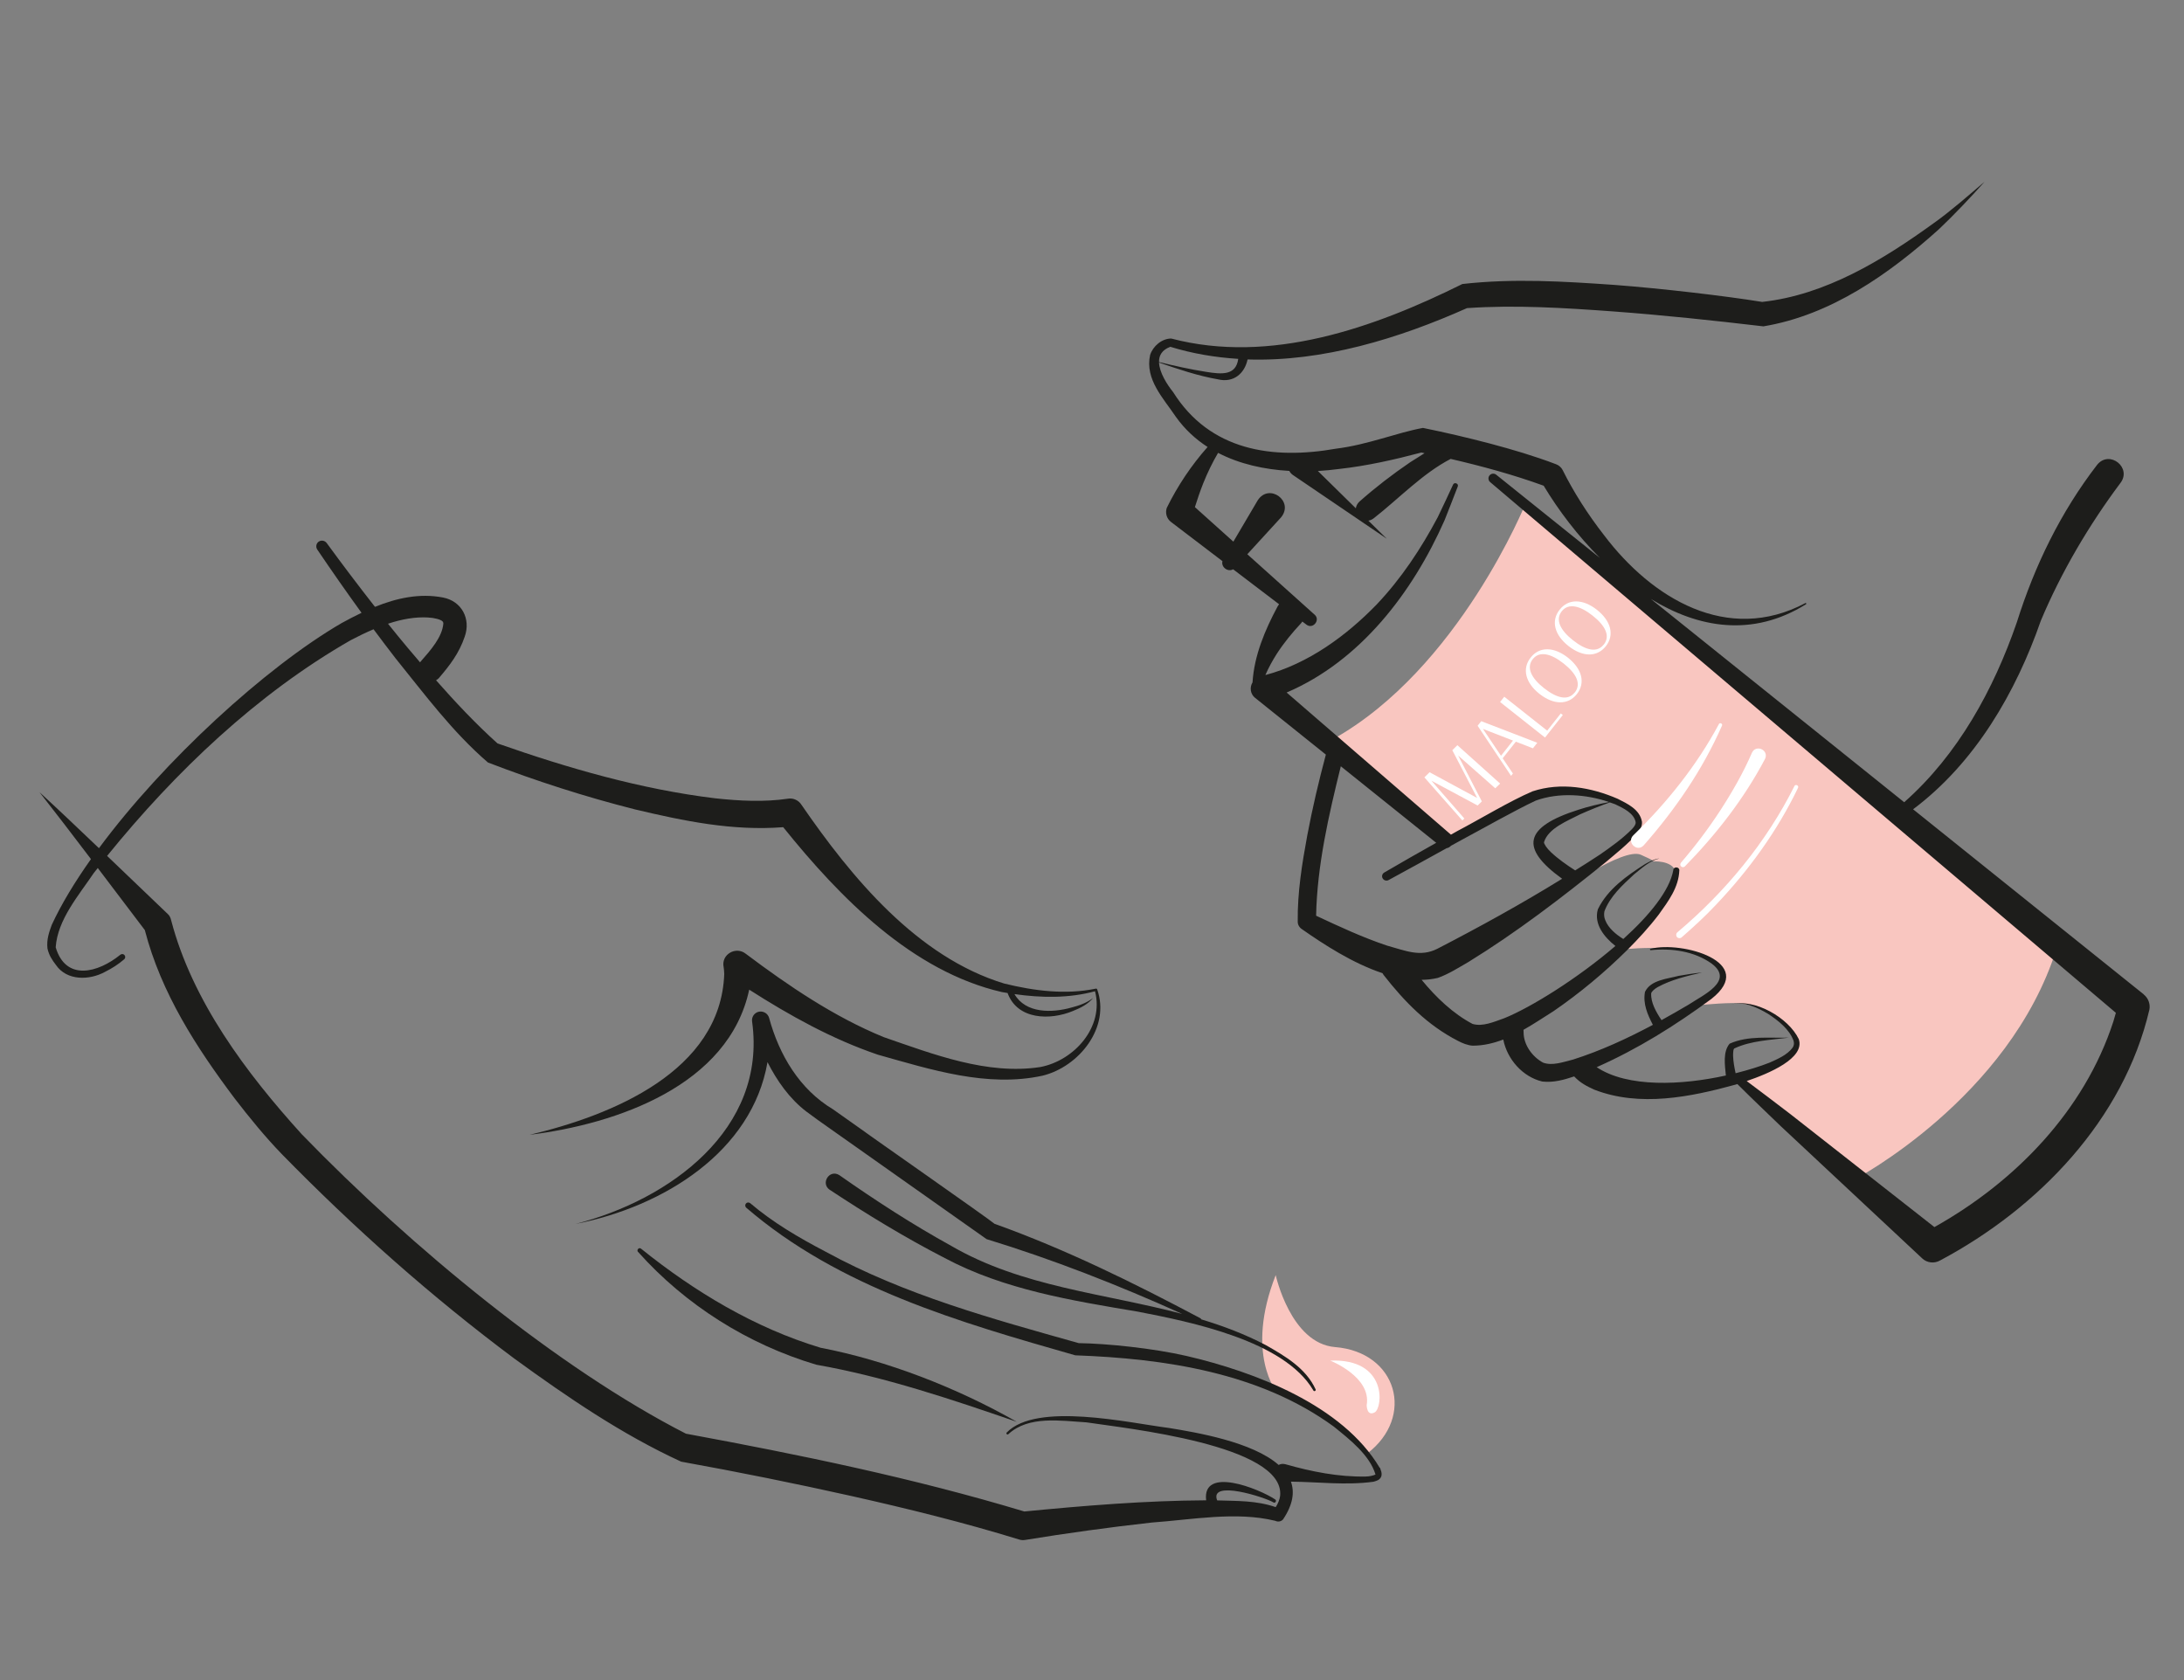
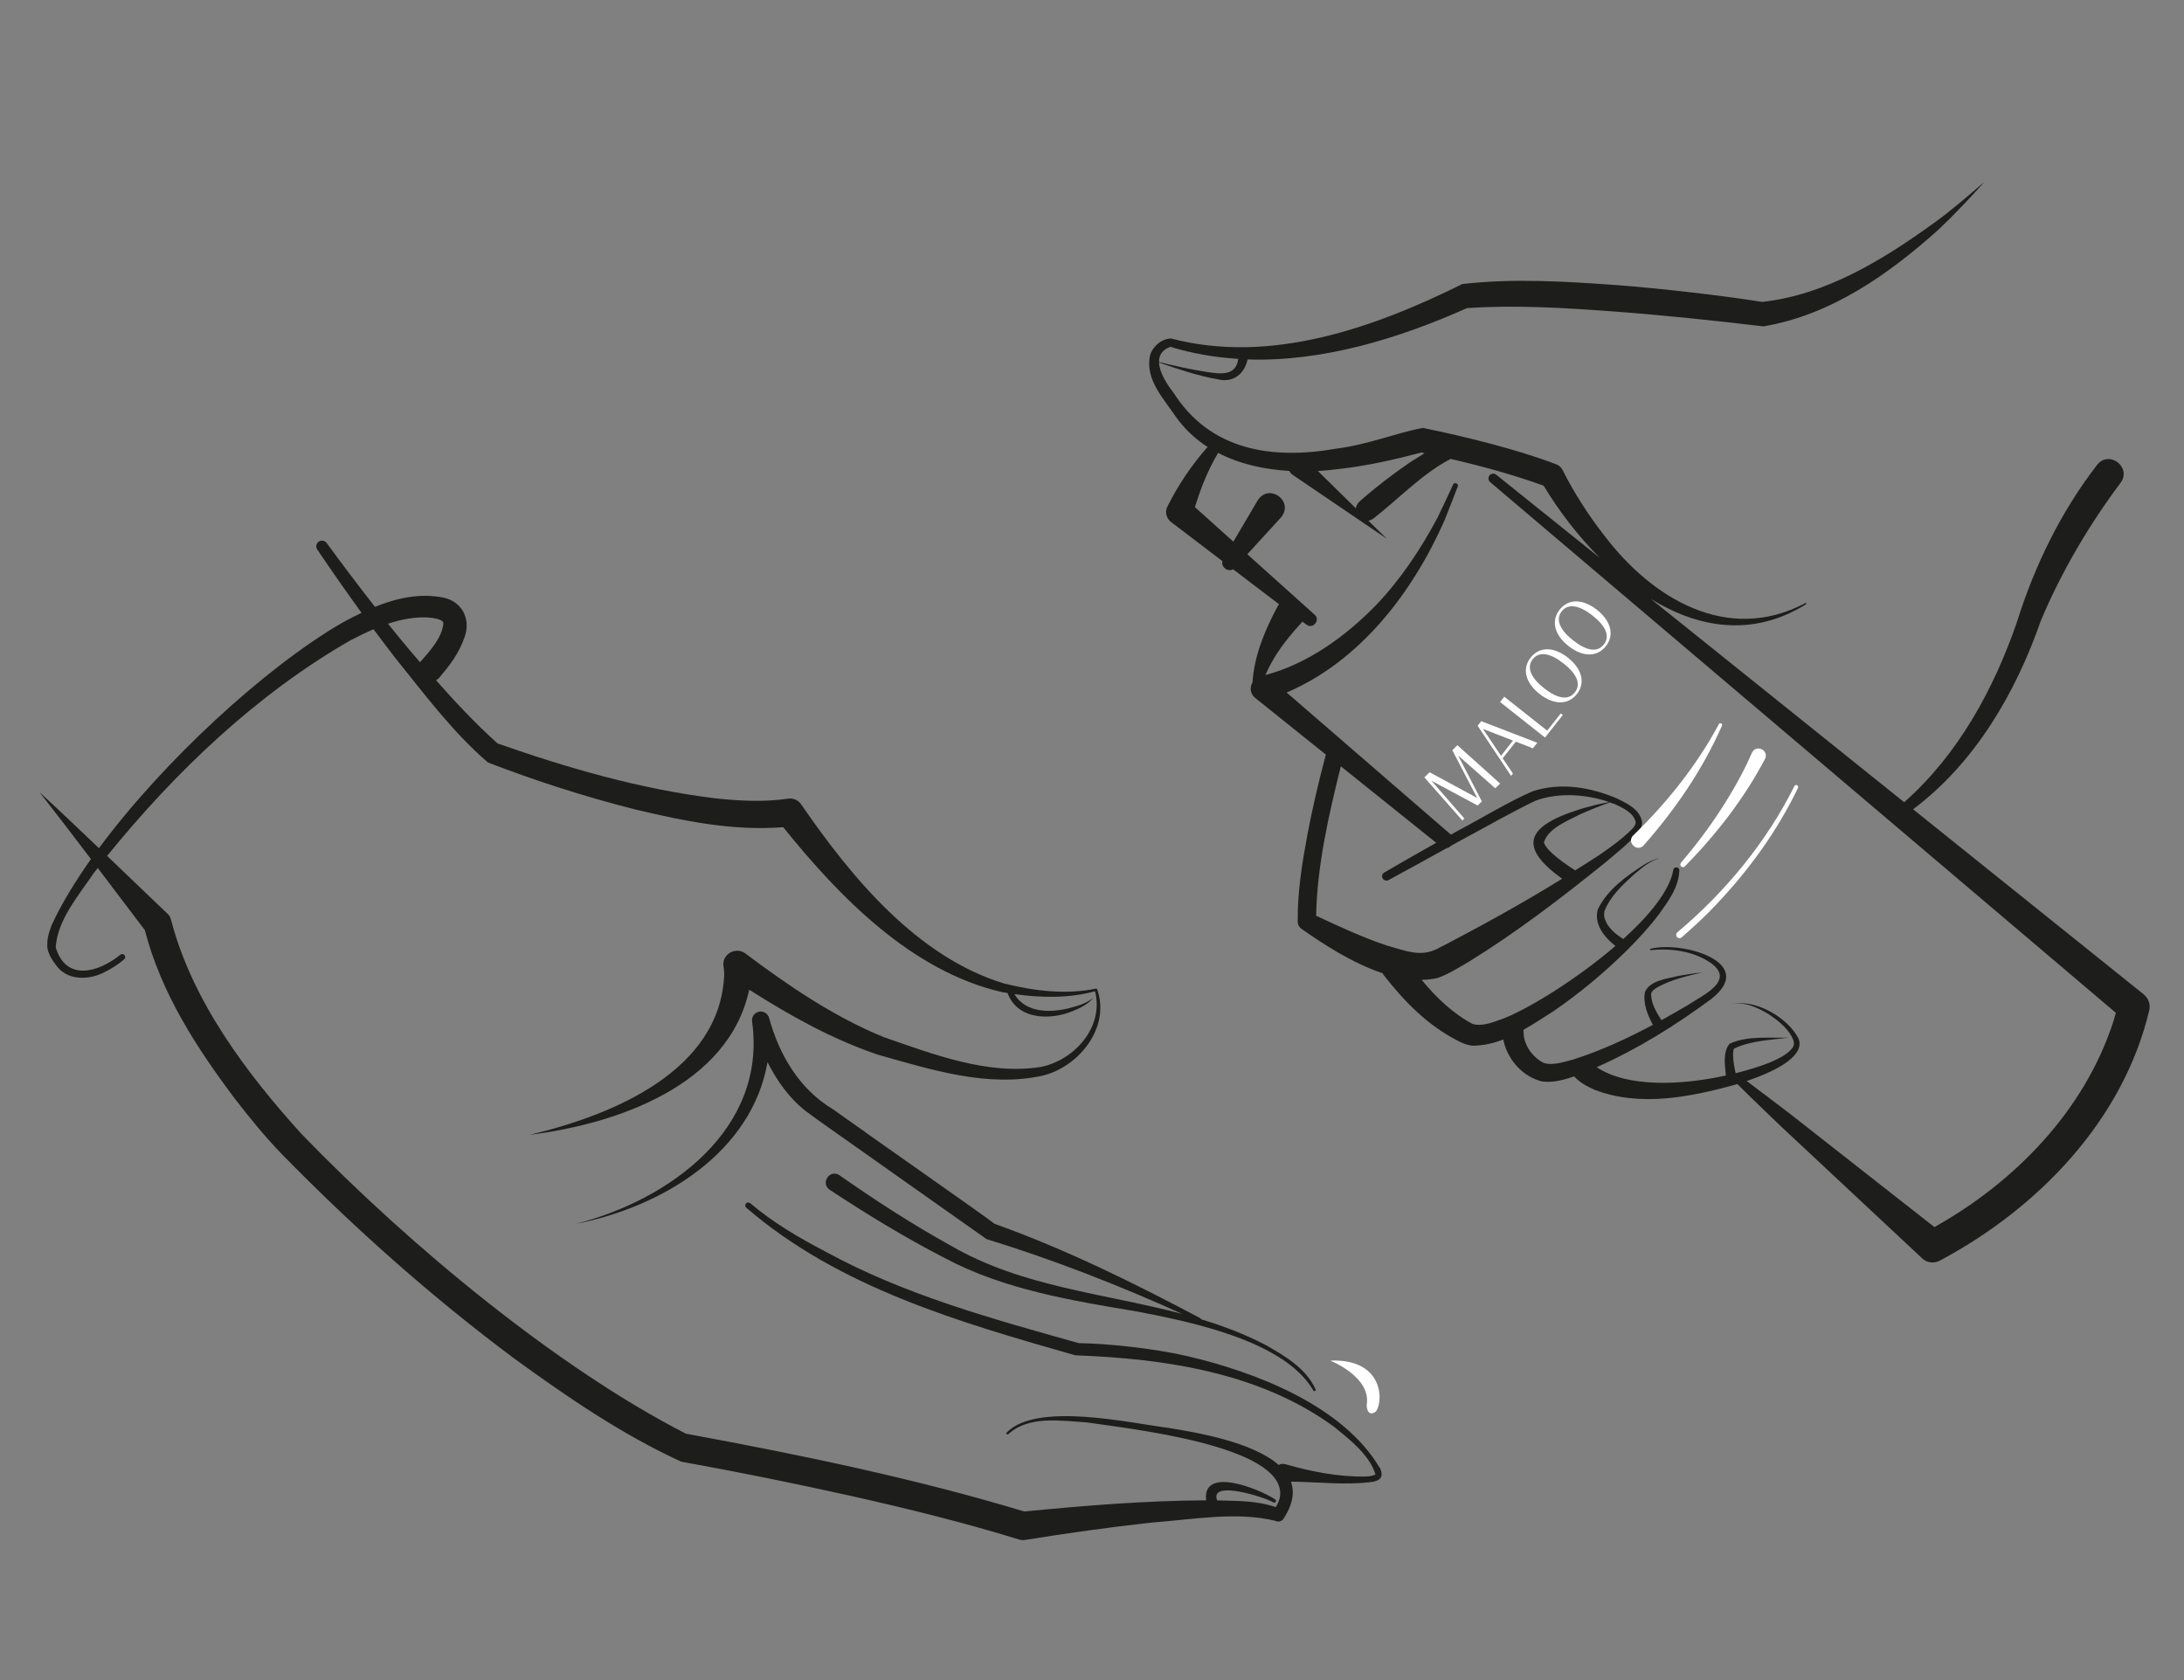
<svg xmlns="http://www.w3.org/2000/svg" id="Calque_1" data-name="Calque 1" version="1.1" viewBox="0 0 260 200">
  <rect x="0" y="0" width="260" height="200" fill="#808080" stroke="none" />
  <defs>
    <style>
      .cls-1 {
        fill: #f9c6c0;
      }

      .cls-1, .cls-2, .cls-3 {
        stroke-width: 0px;
      }

      .cls-2 {
        fill: #1d1d1b;
      }

      .cls-3 {
        fill: #fff;
      }
    </style>
  </defs>
  <g>
-     <path class="cls-1" d="M158.94,160.36c-5.3-.43-7.07-8.57-7.07-8.57-3.7,9.42.16,13.98.16,13.98,8.89,3,10.71,7.28,10.71,7.28,5.78-4.39,3.58-12.1-3.8-12.69Z" />
-     <path class="cls-1" d="M181.67,59.81s-7.96,19.82-23.04,28.22l14.11,11.89c3.45-1.96,9.54-5.31,11.64-5.7,2.98-.56,8.86.55,10.28,2.47,0,0,1.97,1.44-2.12,4.17s-7.05,5.46-7.05,5.46c0,0,7.74-5.49,9.84-4.57,1.33.59,1.54.75,1.52.79.51-.02,2.84.01,2.7,1.85-.15,2.06-6.76,8.68-6.76,8.68,0,0,6.37-.84,9.89.71,3.52,1.55,2.25,3.62,2.25,3.62l-2.5,2.24s4.01-.4,5.11-.15c1.11.25,2.92.3,5.65,3.17,2.73,2.88-2.83,4.46-2.83,4.46l-3.95,1.18,14.37,12.11s18.4-9.65,24.03-27.42l-63.14-53.19Z" />
-   </g>
+     </g>
  <path class="cls-2" d="M255.23,118.39l-27.48-22.05c7.37-5.53,12.22-13.87,15.21-22.46,2.42-5.77,5.74-11.39,9.44-16.34,1.47-1.85-1.27-4.03-2.74-2.21-4.37,5.68-7.43,11.99-9.56,18.75-2.76,8-7,15.76-13.41,21.42l-30.16-24.2c5.63,3.46,12.1,4.6,18.47.63.09-.04,0-.19-.07-.14-9.27,4.92-18.28-.55-23.98-8.09-1.89-2.42-3.6-5.09-4.93-7.76-.16-.3-.42-.54-.76-.67-2.6-.99-5.22-1.76-7.85-2.46-2.66-.7-5.3-1.32-8.01-1.87-3.09.56-6.54,2-10.34,2.47-7.59,1.34-15.02.24-19.4-6.73-.74-.92-1.63-2.33-1.68-3.52,2.3.79,4.62,1.58,7.03,2,1.84.44,3.16-.7,3.51-2.37,8.94.29,18-2.49,26.12-6.11,5.72-.4,11.61-.03,17.36.39,5.98.44,11.98,1.08,17.93,1.78,8.04-1.34,14.97-6.23,20.89-11.56,1.71-1.61,3.85-3.86,5.44-5.66-1.79,1.53-4.13,3.58-6.05,4.93-6.06,4.39-12.89,8.56-20.43,9.38-4.44-.72-12-1.6-17.54-2.02-6.05-.42-12.06-.8-18.15-.11-10.51,5.22-22.85,9.59-34.66,6.49-1.11,0-2.17.9-2.51,1.95-.65,2.91,1.6,5.18,3.07,7.38,1.05,1.47,2.33,2.65,3.77,3.58-1.94,2.19-3.56,4.61-4.86,7.25-.2.6-.02,1.28.51,1.68l6.12,4.66c-.19.71.64,1.33,1.27.97l5.47,4.16c-.06.08-.12.16-.17.25-1.51,2.82-2.79,5.84-2.99,9.05-.37.61-.26,1.4.31,1.85l8.42,6.75c-.85,3.18-1.6,6.37-2.21,9.6-.63,3.41-1.18,6.79-1.14,10.3,0,.34.19.68.5.88,2.57,1.8,6.04,4.06,9.59,5.24.04.07.08.14.13.21,2.49,3.18,5.2,5.97,8.84,7.84.5.27,1.21.56,1.78.58,1.27,0,2.47-.29,3.63-.73.47,2.37,2.32,4.45,4.65,5,1.35.15,2.59-.21,3.79-.61.72.77,1.5,1.17,2.4,1.58,5.41,2.1,11.45.87,16.8-.6.07-.02.15-.05.23-.07,1.69,1.69,3.42,3.33,5.14,4.99,3.61,3.37,13.14,12.28,16.87,15.77.56.53,1.44.64,2.14.23,11.66-6.21,21.82-16.71,24.9-29.85.12-.65-.11-1.35-.67-1.8ZM139.31,41.28c2.66.82,5.37,1.27,8.1,1.44-.27,2-1.96,1.85-3.86,1.54-1.86-.29-3.72-.71-5.57-1.16-.02-.77.34-1.44,1.33-1.81ZM159.4,55.83c3.34-.37,6.6-1.11,9.81-1.96.13.03.25.06.38.08-.58.35-1.13.73-1.7,1.07-2.13,1.45-4.13,2.99-6.04,4.68-.27.25-.4.53-.44.81l-4.52-4.44c.85-.05,1.69-.13,2.51-.24ZM170.98,100.33c-2.07,1.16-4.14,2.34-6.19,3.54-.24.14-.33.45-.19.69.14.25.45.34.7.21,2.31-1.25,4.62-2.53,6.92-3.8.2-.03.38-.14.52-.29.44-.25.89-.49,1.33-.73,2.47-1.32,6.29-3.49,8.77-4.65,2.73-.98,5.94-.77,8.72.18-1.23.24-2.45.52-3.64.91-6.57,2.08-6.97,4.6-1.95,8.22-4.84,2.99-9.84,5.74-14.85,8.33-2.05,1.04-3.79.23-6.02-.38-2.82-.94-5.64-2.25-8.42-3.55.12-5.99,1.5-11.97,2.94-17.79l11.36,9.11ZM187.53,103.62c-1.03-.66-2.07-1.39-2.91-2.19-.44-.4-.84-.99-.81-1.17.5-1.67,2.8-2.54,4.32-3.33,1.15-.51,2.33-.99,3.52-1.41.21.07.43.14.63.22.96.46,2.24,1.05,2.44,2.13.03.28-.17.53-.43.82-1.11,1.13-2.49,2.12-3.85,3.06-.96.64-1.94,1.25-2.91,1.86ZM230.28,146.07c-4.51-3.54-13.57-10.65-17.11-13.42-1.74-1.32-3.47-2.66-5.23-3.96,2.63-.89,6.98-2.72,6.2-4.99-1.21-2.54-5.26-4.88-8.04-4.14,1.54-.37,3.09.36,4.38,1.13,1.21.79,2.56,1.85,3.04,3.21.09.33.05.58-.13.84-.65.85-1.74,1.32-2.73,1.76-1.14.45-2.53.88-4.04,1.26-.15-.69-.28-1.4-.3-2.08,0-.4.02-.87.19-.89,1.95-.91,4.31-.99,6.47-1.27-2.34.08-4.85-.27-7.07.72-.82.96-.57,2.54-.45,3.79-5.26,1.16-11.69,1.47-15.38-.99,4.88-2.16,9.36-4.96,13.65-8.12,5.59-4.39-3.55-6.94-7.24-5.97-.1.01-.08.18.03.16,2.49-.26,5.2.13,7.25,1.6,2.76,2.07-1.08,3.77-2.72,4.87-1.06.63-2.15,1.25-3.25,1.86-.63-.94-1.29-2.09-1.23-3.18.03-.21.39-.54.77-.75,1.6-.88,3.49-1.33,5.29-1.74-.94.09-1.87.23-2.8.4-1.33.36-3.33.48-4,1.91-.26,1.42.31,2.7.94,3.92-3.07,1.64-6.25,3.1-9.49,4.13-1.17.29-2.48.78-3.58.37-1.31-.71-2.32-2.14-2.32-3.61,0-.11,0-.2-.01-.3,1.24-.7,2.43-1.5,3.59-2.23,3.14-2.16,6.05-4.59,8.74-7.25,1.34-1.34,2.62-2.73,3.78-4.25,1.12-1.58,2.36-3.19,2.44-5.25.01-.46-.72-.47-.72-.02-.44,2.44-2.85,5.39-5.95,8.19-.88-.54-1.78-1.3-2.14-2.22-.15-.34-.18-.71-.11-1.07.66-1.77,2.15-3.13,3.53-4.4.92-.75,1.85-1.61,3.02-1.9-.61.07-1.16.37-1.69.66-2.18,1.39-4.48,3-5.64,5.4-.5,1.76.76,3.31,2.09,4.36-4.5,3.87-10.08,7.33-13.23,8.6-1.22.43-2.57,1.04-3.78.68-2.32-1.23-4.33-3.14-6.06-5.25.66,0,1.31-.08,1.94-.23,1.29-.46,2.48-1.23,3.63-1.89,5.76-3.55,11.08-7.63,16.33-11.87,1.29-1.1,2.61-2.11,3.76-3.44.26-.32.63-.8.57-1.39-.25-1.47-1.74-2.15-2.89-2.73-3.16-1.37-6.76-2-10.13-.89-2.7,1.15-6.32,3.35-8.94,4.72-.26.14-.52.29-.78.44,0,0,0,0,0,0l-19.56-16.92c8.78-3.75,15-11.92,18.79-20.48.55-1.34,1.05-2.7,1.58-4.04.15-.35-.4-.57-.55-.24-.61,1.3-1.2,2.61-1.83,3.89-1.99,3.75-4.35,7.31-7.28,10.4-3.64,3.75-8.18,7.05-13.24,8.39.38-.88.86-1.74,1.36-2.53.85-1.31,1.85-2.53,2.91-3.66.05-.06.09-.12.13-.18l.49.37c.77.59,1.69-.55.98-1.18l-8.02-7.2c1.62-1.76,4-4.37,4-4.37,1.63-1.93-1.4-4.16-2.76-2.05l-2.9,4.92-4.58-4.11c.3-.96.63-1.92.99-2.83.5-1.25,1.09-2.47,1.77-3.63,2.57,1.34,5.52,1.98,8.48,2.15.09.17.22.34.42.48l11.18,7.59-2.19-2.15c.21-.03.43-.12.65-.29,2.98-2.33,5.82-5.34,9.15-7.06,3.75.87,7.5,1.89,11.07,3.19,1.77,2.94,4.05,5.95,6.7,8.6l-12.35-9.91c-.24-.19-.59-.16-.79.08-.2.24-.17.6.07.8l74.49,63.18c-.09.35-.2.7-.3,1.04-3.45,10.61-11.68,19.08-21.31,24.47Z" />
  <g>
-     <path class="cls-2" d="M75.96,149.03c5.64,6.32,13.08,11.01,21.22,13.43,8.12,1.43,16.06,4.11,23.87,6.8-7.17-4.09-15.54-7.32-23.36-8.82-7.82-2.35-15.02-6.68-21.37-11.79-.25-.21-.57.15-.37.38Z" />
+     <path class="cls-2" d="M75.96,149.03Z" />
    <path class="cls-2" d="M164.25,174.73c-4.44-7.47-14.87-11.42-22.98-13.31-4-.92-9.45-1.48-12.85-1.53-10.31-2.9-20.72-5.73-30.16-10.9-3.16-1.65-6.25-3.46-8.95-5.76-.15-.12-.37-.11-.5.03-.13.15-.12.37.02.5,11.06,9.53,25.42,13.65,39.18,17.58,10.66.39,21.95,2.05,30.77,8.48,1.88,1.52,4.28,3.39,4.97,5.71-.19.11-.8.25-1.18.24-3.2.06-6.45-.58-9.53-1.46-.33-.09-.6-.04-.82.08-3.11-2.75-9.81-3.87-13.05-4.4-4.8-.61-15.77-3.13-19.33.55-.11.13.09.31.21.18,2.42-2.23,6.24-1.58,9.28-1.4,4.67.71,23.6,2.68,23.07,8.72-.05.46-.26.96-.53,1.37-2.35-.8-4.58-.72-6.97-.8-.98-2.52,5.75-.35,6.7.24.22.14.43-.21.21-.35-1.95-1.3-8.72-3.99-8.22.1-7.25.04-14.44.63-21.65,1.33-13.25-3.99-26.7-6.75-40.28-9.26-15.13-7.74-32.69-22.17-45.73-35.64-6.62-7.3-13.03-15.85-15.55-25.46-.06-.27-.17-.55-.38-.74-2.1-2-4.67-4.46-7.25-6.94,8.13-10.03,17.84-19.29,29-25.68.89-.47,1.8-.91,2.72-1.3.86,1.16,1.74,2.32,2.63,3.47,3.48,4.3,6.76,8.75,10.99,12.39,5.75,2.21,11.56,4.08,17.53,5.59,5.79,1.37,11.58,2.58,17.62,2.11,6.73,8.37,15.34,17.17,26.04,19.63.22.04.44.07.67.11,1.17,3.21,5.09,3.27,7.78,2.14.9-.35,1.79-.81,2.41-1.55-.76.58-1.65.9-2.55,1.13-2.35.67-5.48.73-6.82-1.59,3.2.45,6.47.51,9.59-.34,1.1,4.25-2.46,8.24-6.5,9.02-6.32.98-12.75-1.52-18.66-3.56-5.89-2.41-11.3-6.08-16.4-9.91-1.18-.96-2.98.06-2.65,1.59.03.15.06.52.07.81-.43,11.6-13.41,16.83-23.16,19.14,10.42-1.3,23.69-5.89,26.13-17.28,4.83,3.08,9.84,5.88,15.31,7.74,6.31,1.77,13.02,3.94,19.62,2.5,4.35-1.07,8.09-5.75,6.5-10.27-.02-.07-.1-.11-.17-.09-3.6.75-7.38.26-10.91-.61-10.38-3.16-18.19-12.65-24.13-21.28-.33-.53-.98-.84-1.63-.72-2.76.41-5.72.27-8.65-.05-8.82-1.07-17.53-3.59-25.9-6.53-2.56-2.3-4.99-4.88-7.32-7.52.11-.07.23-.14.32-.24,1.32-1.54,2.41-2.95,3.09-4.94.76-2.12-.35-4.24-2.58-4.67-2.79-.54-5.53.07-8.1,1.11-1.96-2.5-3.88-5.04-5.75-7.6-.22-.29-.63-.37-.94-.17-.31.21-.39.64-.18.95,1.72,2.54,3.47,5.05,5.27,7.53-.82.39-1.62.81-2.4,1.24-9.03,5.26-21.14,16.35-28.86,26.78-2.53-2.42-5.03-4.79-7.08-6.67,1.77,2.25,3.95,5.1,6.13,7.97-1.92,2.71-3.53,5.36-4.67,7.83-.31.85-.63,1.74-.51,2.81.19.83.54,1.34,1,1.95,1.31,1.93,4.02,1.84,5.86.83.82-.41,1.57-.89,2.27-1.49.15-.12.17-.34.05-.49-.12-.16-.35-.18-.5-.06-2.67,2.17-6.5,3.18-7.7-.88.22-3.29,2.74-6.18,4.54-8.85.15-.2.31-.39.47-.59,2,2.64,3.97,5.24,5.6,7.39,1.95,7.51,6.14,13.98,10.71,20.06,1.74,2.26,3.61,4.55,5.59,6.6,8.62,8.81,17.84,17.01,27.73,24.38,6.25,4.54,12.73,8.98,19.82,12.24,6.77,1.22,13.55,2.59,20.27,4.09,6.72,1.51,13.41,3.16,19.94,5.17.23.08.48.1.73.06,4.99-.81,10.03-1.51,15.06-2.07,4.79-.34,10.06-1.35,14.72-.21.31.15.68.11.93-.16,1.19-1.77,1.39-3.25.94-4.5,3.3.03,6.55.46,9.83.01.37-.12.72-.16.93-.63.11-.45-.05-.68-.16-1.04ZM51.02,73.52c.74.03,1.46.24,1.65.44.09.09.09.11.11.27-.14,1.62-1.52,3.18-2.7,4.52-.03.03-.04.07-.07.1-.48-.56-.96-1.12-1.43-1.68-.81-.96-1.6-1.94-2.39-2.92,1.6-.53,3.22-.84,4.82-.74Z" />
    <path class="cls-2" d="M118.43,145.71c-.43-.42-15.68-11.08-15.37-10.9,0,0-3.9-2.76-3.9-2.76-3.96-2.36-6.39-6.45-7.59-10.84-.13-.53-.65-.87-1.19-.78-.57.1-.94.64-.84,1.21,1.76,12.8-9.84,21.21-21.02,24.06,10.49-2.05,21.01-8.61,22.85-19.26,1.12,2.21,2.61,4.34,4.62,5.88,1.35,1.03,4.47,3.17,5.87,4.18,0,0,15.59,11.01,15.59,11.01,7.91,2.42,15.71,5.48,23.29,8.9-9.26-2.45-19.08-3.2-27.5-8.1-4.59-2.53-9.03-5.41-13.32-8.42-1.18-.74-2.26.98-1.15,1.74,4.44,2.93,8.96,5.69,13.7,8.13,7.07,3.77,15.16,5.07,22.98,6.38,6.36,1.23,17.4,3.46,20.88,9.34.03.09.11.15.21.11.08-.03.11-.12.08-.2-1.16-2.52-3.62-3.95-5.92-5.26-2.47-1.3-5.05-2.27-7.69-3.07-.02-.05-.05-.1-.1-.13-7.95-4.22-15.99-8.19-24.49-11.24Z" />
  </g>
  <path class="cls-3" d="M175.91,86.4l3.98,5.96.22-.28-1.22-1.81,1.57-1.98,2.03.79.52-.66-6.67-2.57-.43.54ZM180.12,88.16l-1.43,1.81-2.15-3.2,3.58,1.39ZM184.19,86.98l-5.11-4.04-.5.63,5.35,4.23,2.12-2.68-.24-.19-1.62,2.05ZM200.11,102.71c-.11.13-.1.32.02.43.12.12.33.12.45,0,3.73-3.81,7.04-8.05,9.54-12.79.51-1.06-1.08-1.79-1.56-.73-1.01,2.34-2.34,4.66-3.74,6.82-1.42,2.18-3,4.28-4.71,6.26ZM172.89,89.3l2.96,5.69-5.66-3.06-.62.61,4.52,5.13.24-.23-3.92-4.5,5.5,2.95.5-.49-2.82-5.46,4.42,3.9.58-.56-5.09-4.57-.61.6ZM213.62,93.58c-3.34,6.69-8.22,12.6-13.94,17.41-.16.14-.18.39-.04.56.14.16.39.18.55.04,1.43-1.25,2.83-2.53,4.12-3.91,3.91-4.12,7.28-8.77,9.74-13.89.14-.29-.32-.48-.44-.2ZM186.67,78.3c-1.67-1.32-3.4-1.36-4.45-.02-1.05,1.33-.62,3,1.05,4.32,1.67,1.32,3.39,1.36,4.45.03,1.05-1.33.62-3-1.04-4.32ZM187.47,82.43c-.8,1.01-2.11.71-3.67-.52-1.48-1.17-2.13-2.42-1.33-3.44.8-1.02,2.19-.66,3.67.51,1.53,1.21,2.14,2.43,1.34,3.45ZM204.62,86.22c-2.63,4.91-6.19,9.35-10.18,13.22-.84.82.45,2.06,1.24,1.19,3.77-4.28,7.02-9.02,9.32-14.25.11-.24-.27-.41-.38-.17ZM190.12,72.6c-1.67-1.32-3.4-1.36-4.45-.02-1.05,1.33-.62,3,1.05,4.32,1.67,1.32,3.39,1.36,4.45.03,1.05-1.33.62-3-1.04-4.32ZM190.92,76.73c-.8,1.01-2.11.71-3.67-.52-1.48-1.17-2.13-2.42-1.33-3.44.8-1.02,2.19-.66,3.67.51,1.53,1.21,2.14,2.43,1.34,3.45ZM158.36,161.97s4.93,1.93,4.34,5.3c0,0,0,1.39.96.86.96-.54,1.55-6.43-5.3-6.16Z" />
</svg>